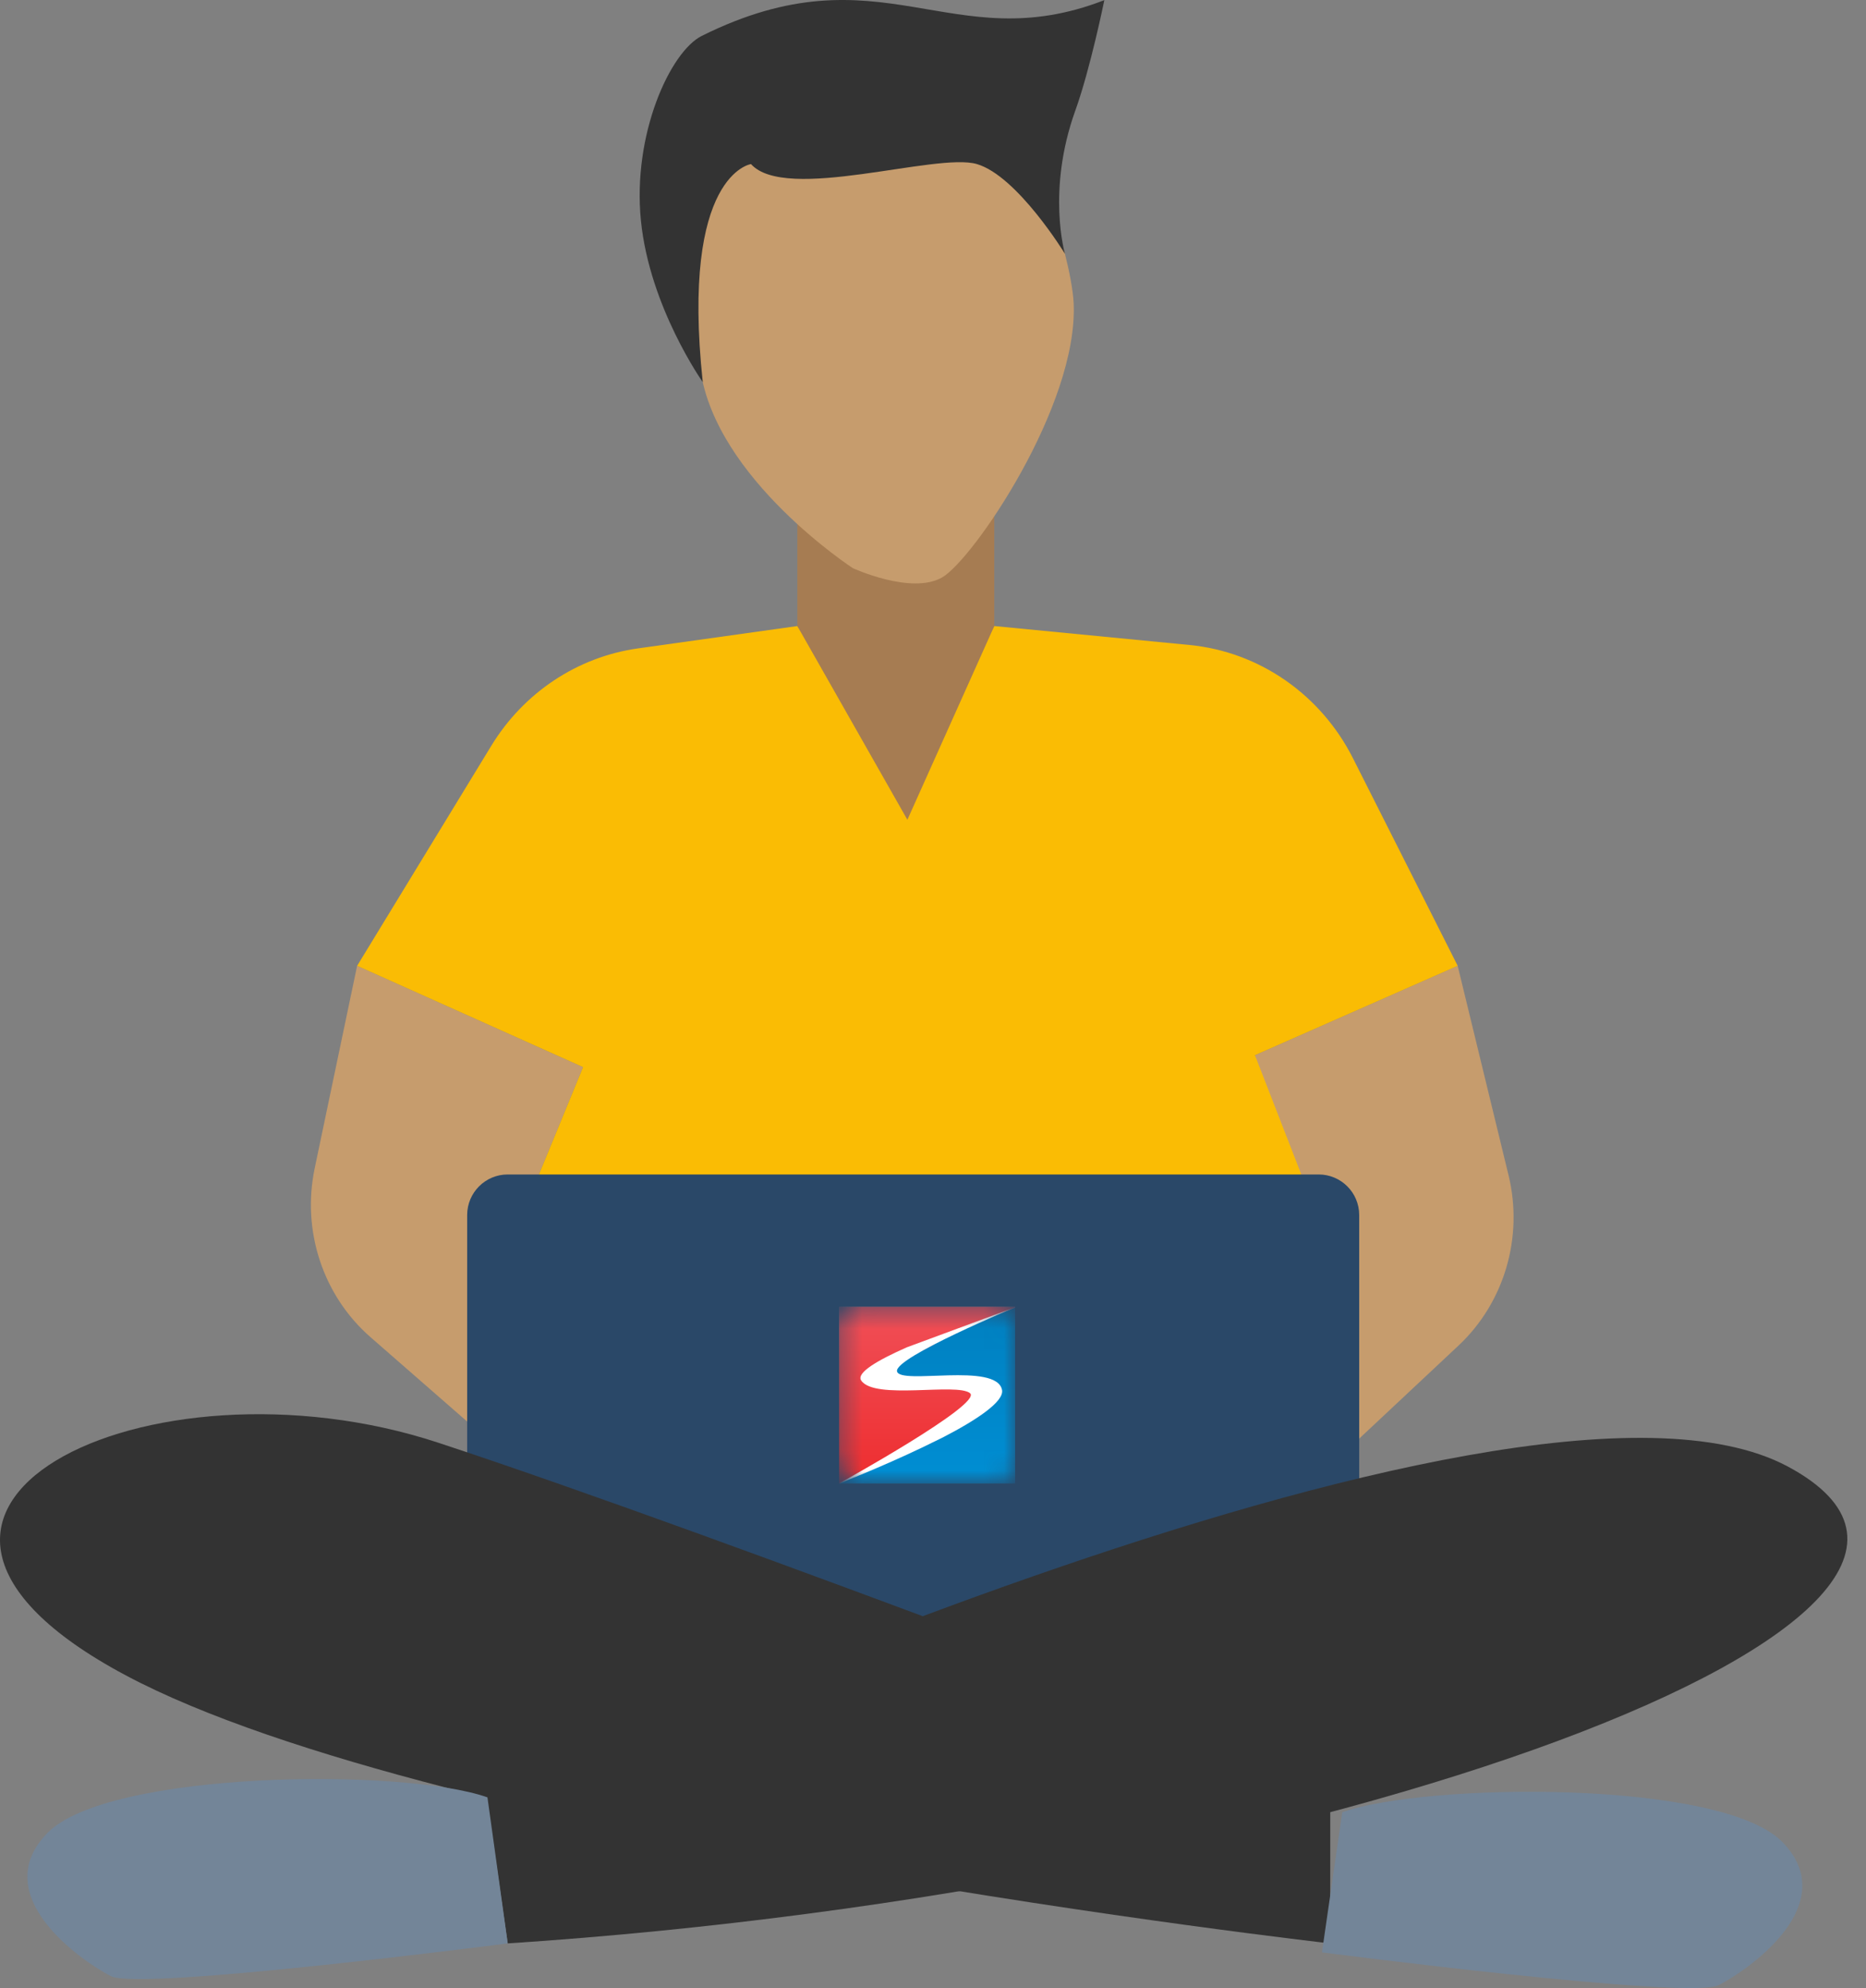
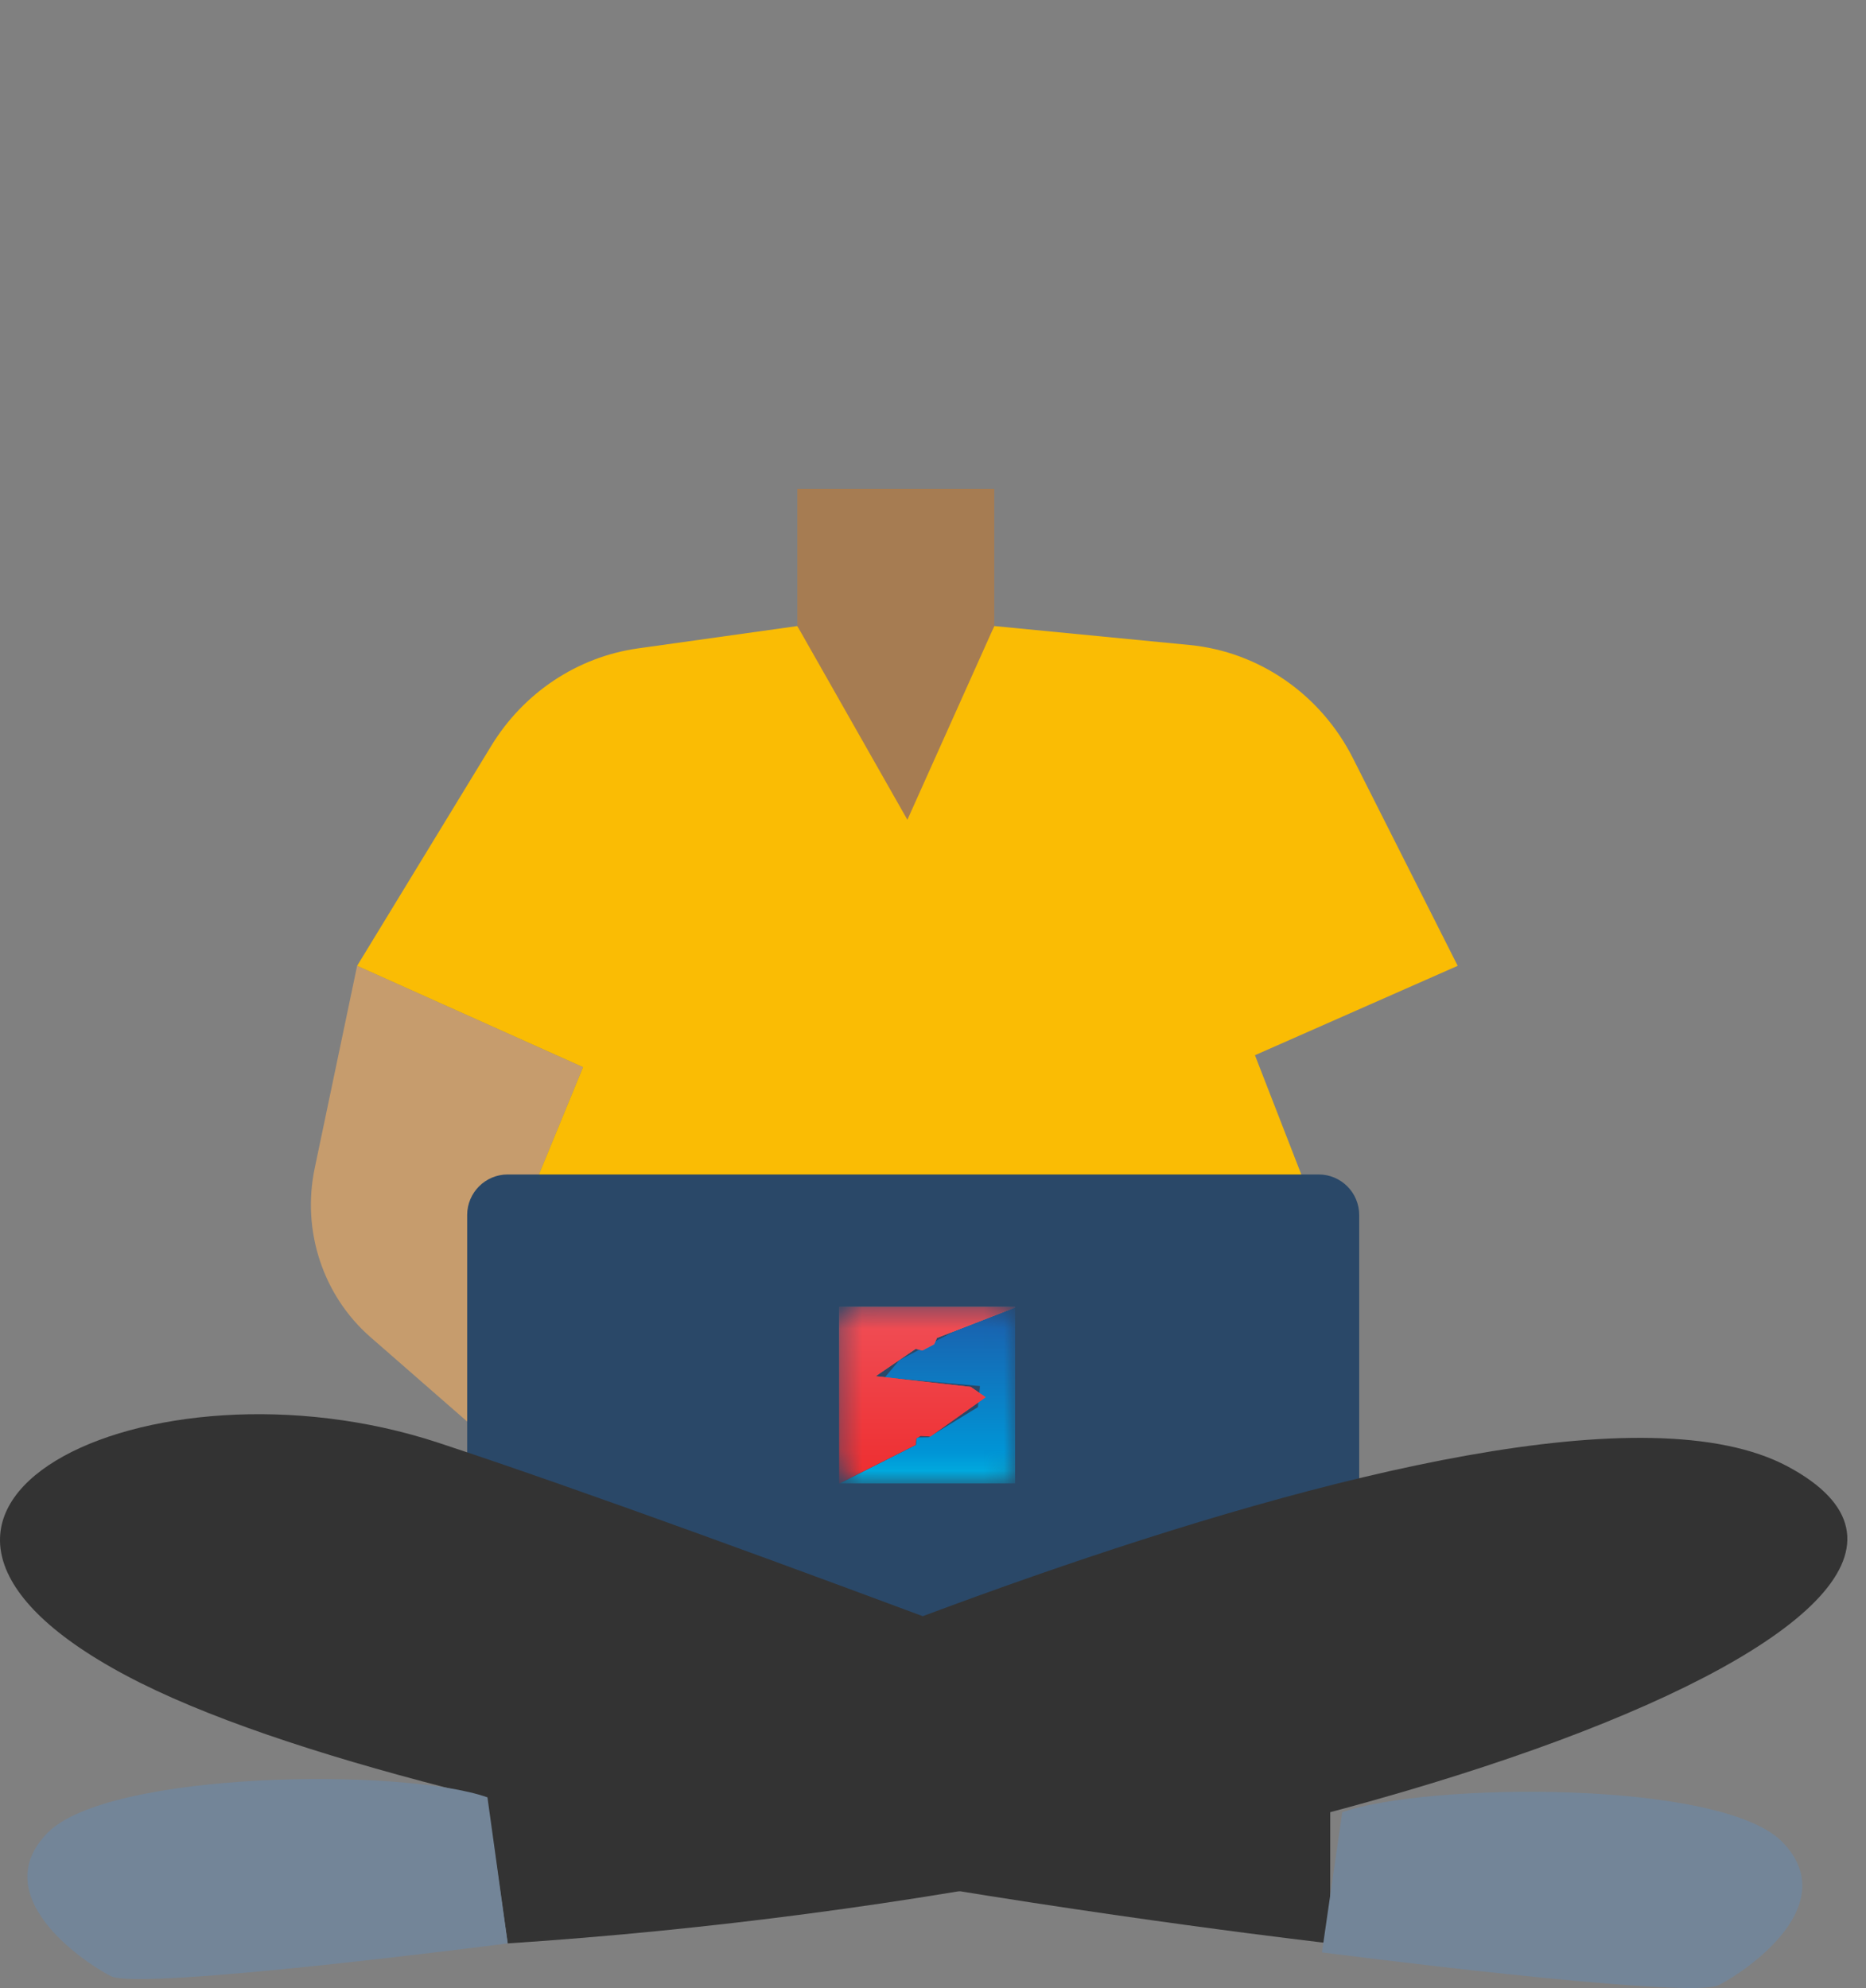
<svg xmlns="http://www.w3.org/2000/svg" width="92" height="98" viewBox="0 0 92 98" fill="none">
  <rect x="0" y="0" width="92" height="98" fill="#808080" stroke="none" />
  <path d="M17.607 47.61L15.516 57.587C14.869 60.671 15.925 63.871 18.263 65.912L25.889 72.569L30.744 68.474L25.603 60.246L28.745 52.606L17.607 47.61Z" fill="#C69C6D" />
-   <path d="M61.873 52.018L71.868 47.61L74.376 57.933C75.118 60.986 74.17 64.212 71.908 66.331L64.157 73.592V60.089L61.873 52.018Z" fill="#C69C6D" />
  <path d="M39.312 30.861L44.738 38.795L49.022 30.861L58.647 31.795C62.083 32.129 65.118 34.233 66.709 37.384L71.869 47.61L61.873 52.017L64.158 57.894V73.591L43.882 83.312L31.031 75.819L25.605 60.245L28.746 52.605L17.608 47.61L24.222 36.764C25.822 34.14 28.471 32.382 31.454 31.963L39.312 30.861Z" fill="#FABC04" />
  <path d="M24.357 76.295C23.563 76.01 23.033 75.257 23.033 74.413V59.895C23.033 58.79 23.929 57.895 25.033 57.895H65.013C66.117 57.895 67.013 58.79 67.013 59.895V74.365C67.013 75.232 66.454 76 65.629 76.268L44.531 83.102C44.109 83.238 43.654 83.231 43.238 83.081L24.357 76.295Z" fill="#2A4868" />
  <path d="M65.585 95.801C65.585 95.801 21.606 90.805 6.185 82.578C-9.237 74.35 7.327 66.416 21.606 71.118C35.885 75.82 65.585 87.279 65.585 87.279V95.801Z" fill="#333333" />
  <path d="M25.032 95.8L23.999 88.624C23.999 88.624 74.438 64.947 88.146 72.293C101.853 79.639 65.299 93.156 25.032 95.8Z" fill="#333333" />
  <path d="M24.033 88.601L25.032 95.8C25.032 95.8 6.898 98.151 5.47 97.417C4.042 96.682 -0.67 93.45 2.329 90.365C5.328 87.279 19.892 87.132 24.033 88.601Z" fill="#738598" />
  <path d="M66.177 89.336L65.177 96.242C65.177 96.242 83.312 98.592 84.739 97.858C86.167 97.123 90.879 93.891 87.881 90.806C84.882 87.72 70.317 87.867 66.177 89.336Z" fill="#738598" />
  <path d="M39.311 30.861L44.737 40.411L49.021 30.861V24.102H39.311V30.861Z" fill="#A67C52" />
-   <path d="M42.048 28.007C42.048 28.007 35.301 23.619 34.535 18.225C33.769 12.83 33.77 8.4 35.532 7.991C37.294 7.583 49.045 4.809 49.727 5.174C50.409 5.54 52.822 12.422 52.935 14.956C53.161 19.999 47.973 27.585 46.453 28.462C44.932 29.338 42.048 28.007 42.048 28.007Z" fill="#C69C6D" />
-   <path d="M34.648 18.836C34.648 18.836 32.029 15.14 31.6 10.88C31.172 6.619 33.046 2.544 34.599 1.77C43.452 -2.637 46.879 2.946 54.447 0.007C54.447 0.007 53.762 3.377 53.019 5.443C51.591 9.41 52.508 12.515 52.508 12.515C52.508 12.515 50.163 8.676 48.164 8.088C46.164 7.5 38.739 9.998 37.026 8.088C37.026 8.088 33.555 8.574 34.648 18.836Z" fill="#333333" />
  <g clip-path="url(#clip0)">
    <mask id="mask0" mask-type="alpha" maskUnits="userSpaceOnUse" x="41" y="64" width="10" height="10">
      <rect x="41.35" y="64.41" width="8.703" height="8.649" rx="1" fill="#C4C4C4" />
    </mask>
    <g mask="url(#mask0)">
      <path d="M41.372 73.138H50.129V64.435L47.011 65.646L44.344 67.047L43.621 67.902L48.316 68.327L48.213 69.364L45.788 70.849L45.259 70.858L45.18 70.901L45.165 71.223L41.372 73.138Z" fill="url(#paint0_linear)" />
-       <path d="M41.372 73.138H50.129V64.435L47.011 65.646L44.344 67.047L43.621 67.902L48.316 68.327L48.213 69.364L45.788 70.849L45.259 70.858L45.18 70.901L45.165 71.223L41.372 73.138Z" fill="url(#paint1_linear)" />
      <path d="M50.134 64.423H41.377V73.126L45.144 71.225L45.174 70.907L45.394 70.781L45.871 70.812L48.595 68.877L47.859 68.367L43.173 67.84L45.146 66.491L45.48 66.57L46.054 66.265L46.194 65.954L50.134 64.423Z" fill="url(#paint2_linear)" />
      <path d="M50.134 64.423H41.377V73.126L45.144 71.225L45.174 70.907L45.394 70.781L45.871 70.812L48.595 68.877L47.859 68.367L43.173 67.84L45.146 66.491L45.48 66.57L46.054 66.265L46.194 65.954L50.134 64.423Z" fill="url(#paint3_linear)" />
-       <path d="M50.133 64.41C50.133 64.41 44.722 66.411 44.71 66.416C43.286 67.044 42.206 67.67 42.458 68.049C43.11 69.032 47.172 68.148 47.825 68.677C48.478 69.205 41.35 73.139 41.35 73.139C41.35 73.139 43.412 72.338 45.45 71.363C45.461 71.358 46.479 70.862 46.499 70.851C48.133 70.005 49.512 69.096 49.404 68.52C49.141 67.129 44.362 68.29 44.226 67.599C44.089 66.909 50.133 64.41 50.133 64.41Z" fill="white" />
    </g>
  </g>
  <defs>
    <linearGradient id="paint0_linear" x1="45.75" y1="64.434" x2="45.75" y2="73.138" gradientUnits="userSpaceOnUse">
      <stop stop-color="#1C5DAB" />
      <stop offset="0.824" stop-color="#0095D6" />
      <stop offset="1" stop-color="#00B6E3" />
    </linearGradient>
    <linearGradient id="paint1_linear" x1="45.75" y1="64.434" x2="45.75" y2="73.138" gradientUnits="userSpaceOnUse">
      <stop stop-color="#0080C0" />
      <stop offset="1" stop-color="#008ED3" />
    </linearGradient>
    <linearGradient id="paint2_linear" x1="45.756" y1="64.423" x2="45.756" y2="73.126" gradientUnits="userSpaceOnUse">
      <stop stop-color="#F69BA3" />
      <stop offset="0.291" stop-color="#DA695C" />
      <stop offset="1" stop-color="#D12026" />
    </linearGradient>
    <linearGradient id="paint3_linear" x1="45.756" y1="64.423" x2="45.756" y2="73.126" gradientUnits="userSpaceOnUse">
      <stop stop-color="#F04F57" />
      <stop offset="1" stop-color="#EE2D2F" />
    </linearGradient>
    <clipPath id="clip0">
      <rect width="9.946" height="9.946" fill="white" transform="translate(40.107 63.189)" />
    </clipPath>
  </defs>
</svg>